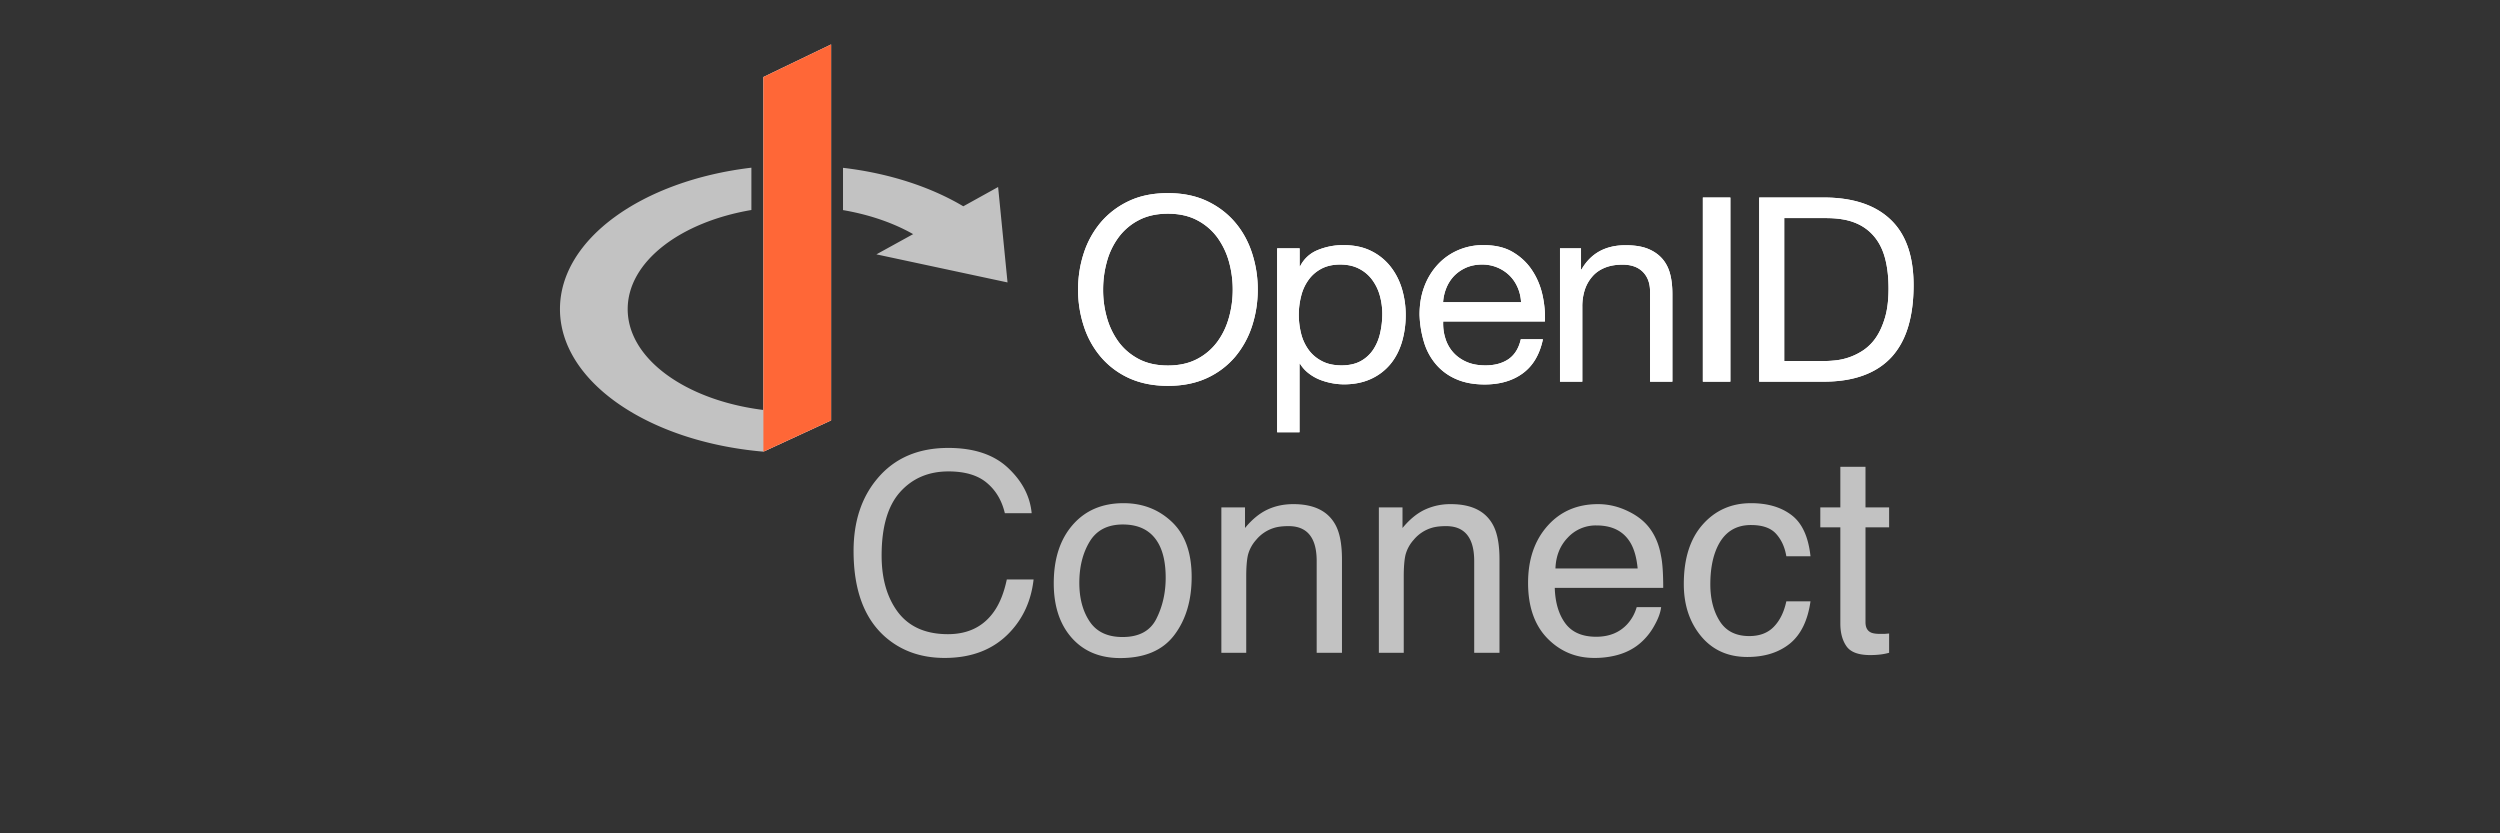
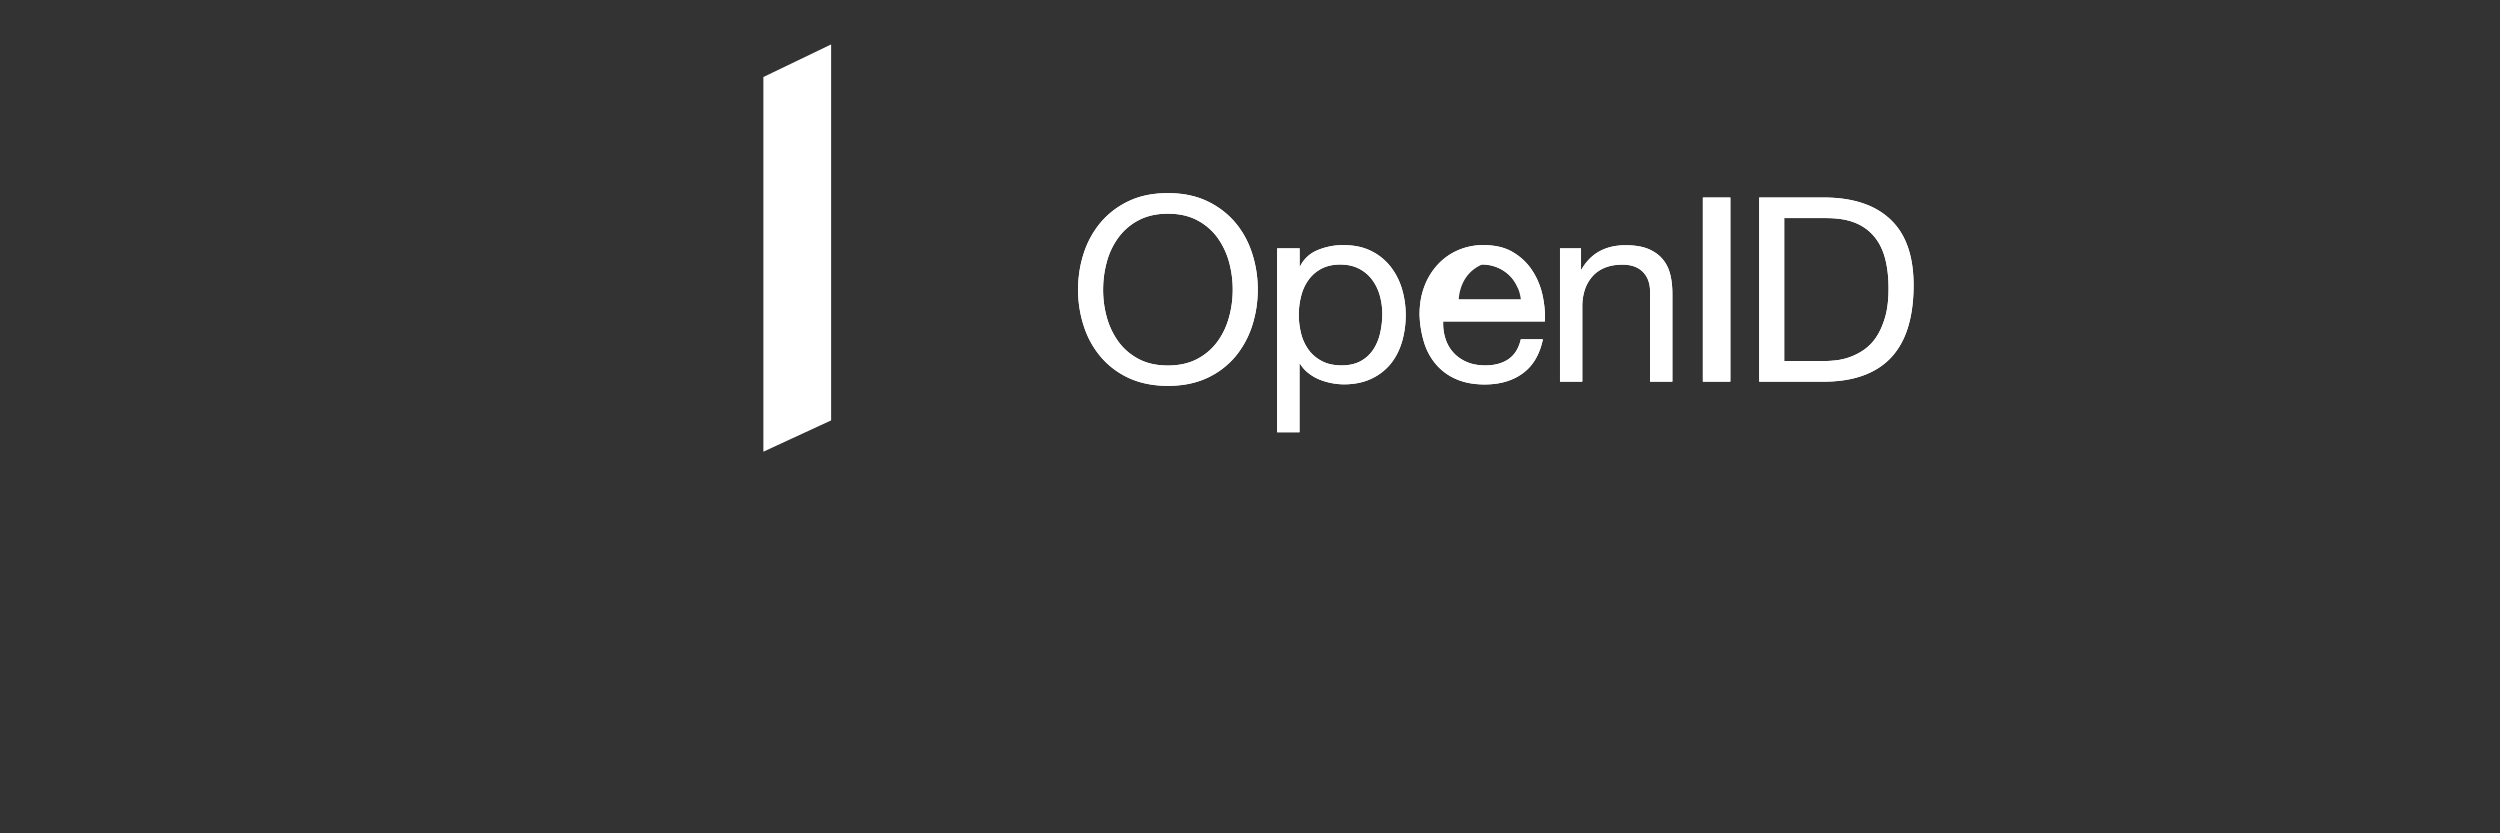
<svg xmlns="http://www.w3.org/2000/svg" width="147" height="49" viewBox="0 0 147 49" fill="none">
  <rect x="0" y="0" width="147" height="49" fill="#333333" stroke="none" />
-   <path d="M44.887 4.529v22.03l3.983-1.84V2.612l-3.983 1.916zm18.836 10.367a5.4 5.4 0 0 1 .996-1.814 4.886 4.886 0 0 1 1.652-1.257c.657-.313 1.425-.469 2.303-.469.87 0 1.638.156 2.302.469.657.312 1.21.734 1.653 1.257.442.523.774 1.127.995 1.813a6.84 6.84 0 0 1 .332 2.134c0 .74-.11 1.447-.332 2.133a5.415 5.415 0 0 1-.995 1.814 4.785 4.785 0 0 1-1.653 1.25c-.657.305-1.424.462-2.302.462-.872 0-1.64-.157-2.303-.462a4.784 4.784 0 0 1-1.652-1.25 5.29 5.29 0 0 1-.996-1.814 6.856 6.856 0 0 1-.332-2.133c0-.74.11-1.447.332-2.133zm1.355 3.75c.145.53.373 1.005.678 1.433.31.428.705.767 1.189 1.026.484.258 1.058.387 1.729.387.67 0 1.244-.13 1.728-.387a3.448 3.448 0 0 0 1.19-1.026c.31-.428.532-.904.677-1.434a6.08 6.08 0 0 0 .215-1.616 6.12 6.12 0 0 0-.215-1.617 4.506 4.506 0 0 0-.678-1.434 3.45 3.45 0 0 0-1.189-1.025c-.484-.258-1.058-.388-1.728-.388-.671 0-1.245.13-1.729.388a3.45 3.45 0 0 0-1.19 1.025 4.3 4.3 0 0 0-.677 1.434 6.075 6.075 0 0 0-.214 1.617 5.87 5.87 0 0 0 .214 1.616zm11.34-4.043v1.06h.027a1.97 1.97 0 0 1 1.017-.95 3.874 3.874 0 0 1 1.528-.3c.616 0 1.155.109 1.611.333a3.28 3.28 0 0 1 1.141.904c.304.38.532.815.685 1.31a5.35 5.35 0 0 1 .228 1.577 5.57 5.57 0 0 1-.222 1.576c-.152.496-.373.93-.677 1.297a3.207 3.207 0 0 1-1.141.87c-.456.21-.989.32-1.597.32a4.007 4.007 0 0 1-1.376-.259 2.715 2.715 0 0 1-.671-.374 2.074 2.074 0 0 1-.532-.584h-.028v4.035h-1.314V14.603h1.32zm4.716 2.779a2.849 2.849 0 0 0-.45-.93 2.18 2.18 0 0 0-.774-.653c-.311-.163-.685-.244-1.107-.244-.442 0-.816.088-1.127.258-.31.17-.56.394-.753.672a2.711 2.711 0 0 0-.422.951c-.09.354-.132.713-.132 1.074 0 .387.049.754.139 1.114.09.36.242.672.442.95.2.272.464.497.782.66.318.17.705.251 1.154.251.45 0 .83-.088 1.134-.258.305-.17.547-.4.733-.68a2.92 2.92 0 0 0 .401-.97c.083-.368.125-.741.125-1.122 0-.367-.049-.72-.145-1.073zm8.421 4.558c-.594.442-1.348.666-2.254.666-.636 0-1.189-.102-1.66-.306a3.236 3.236 0 0 1-1.181-.849 3.589 3.589 0 0 1-.72-1.304 6.161 6.161 0 0 1-.27-1.651c0-.598.09-1.141.277-1.637a3.88 3.88 0 0 1 .782-1.29 3.51 3.51 0 0 1 1.189-.85 3.663 3.663 0 0 1 1.507-.306c.713 0 1.3.143 1.77.435.47.285.844.652 1.127 1.1.284.442.478.931.588 1.454.11.523.152 1.026.132 1.502H84.86c-.014.346.027.672.124.978.09.305.242.584.45.822.207.238.47.428.788.57.318.143.691.211 1.127.211.553 0 1.01-.129 1.369-.38.352-.252.588-.639.705-1.155h1.3c-.187.883-.574 1.549-1.169 1.99zm-.318-5.034a2.21 2.21 0 0 0-.477-.706 2.287 2.287 0 0 0-1.618-.645c-.338 0-.643.06-.92.176a2.29 2.29 0 0 0-.705.476 2.253 2.253 0 0 0-.463.706c-.11.265-.18.55-.2.856h4.584a2.461 2.461 0 0 0-.2-.863zm3.727-2.303v1.244h.028c.546-.951 1.41-1.427 2.593-1.427.525 0 .961.068 1.314.21.352.143.629.34.85.592.215.251.367.55.457.903.09.347.13.734.13 1.162v5.156h-1.313v-5.306c0-.482-.145-.87-.429-1.155-.29-.285-.684-.42-1.189-.42-.4 0-.747.06-1.044.183-.297.122-.54.292-.733.516a2.242 2.242 0 0 0-.442.781 3.16 3.16 0 0 0-.146.978v4.423h-1.313v-7.84h1.237zm7.164-2.989h1.618v10.829h-1.618V11.614zm7.094 0c1.701 0 3.008.421 3.921 1.277.912.85 1.376 2.14 1.376 3.88 0 .91-.104 1.718-.312 2.418-.207.7-.525 1.29-.954 1.773-.435.482-.982.85-1.652 1.1-.671.252-1.459.38-2.379.38h-3.782V11.615h3.782zm.125 9.613c.165 0 .373-.014.615-.04a3.636 3.636 0 0 0 1.611-.599 2.79 2.79 0 0 0 .733-.74c.214-.313.394-.707.532-1.175.139-.47.208-1.04.208-1.705 0-.646-.062-1.223-.194-1.74-.131-.51-.339-.944-.636-1.304a2.778 2.778 0 0 0-1.134-.822c-.463-.19-1.037-.278-1.715-.278h-2.454v8.403h2.434z" fill="#fff" />
-   <path opacity=".7" d="M36.908 18.176c0-2.778 3.077-5.115 7.274-5.828V9.86c-6.416.761-11.256 4.199-11.256 8.315 0 4.267 5.2 7.8 11.962 8.383v-2.452c-4.55-.564-7.98-3.003-7.98-5.93zm14.625-3.22l7.71 1.651-.554-5.611-2.047 1.134c-1.908-1.134-4.349-1.943-7.073-2.262v2.486c1.666.286 3.16.823 4.356 1.55a2.647 2.647 0 0 0-.235-.136l-2.157 1.188z" fill="#fff" />
-   <path d="M44.887 4.529v22.03l3.983-1.84V2.612l-3.983 1.916z" fill="#FF6737" />
+   <path d="M44.887 4.529v22.03l3.983-1.84V2.612l-3.983 1.916zm18.836 10.367a5.4 5.4 0 0 1 .996-1.814 4.886 4.886 0 0 1 1.652-1.257c.657-.313 1.425-.469 2.303-.469.87 0 1.638.156 2.302.469.657.312 1.21.734 1.653 1.257.442.523.774 1.127.995 1.813a6.84 6.84 0 0 1 .332 2.134c0 .74-.11 1.447-.332 2.133a5.415 5.415 0 0 1-.995 1.814 4.785 4.785 0 0 1-1.653 1.25c-.657.305-1.424.462-2.302.462-.872 0-1.64-.157-2.303-.462a4.784 4.784 0 0 1-1.652-1.25 5.29 5.29 0 0 1-.996-1.814 6.856 6.856 0 0 1-.332-2.133c0-.74.11-1.447.332-2.133zm1.355 3.75c.145.53.373 1.005.678 1.433.31.428.705.767 1.189 1.026.484.258 1.058.387 1.729.387.67 0 1.244-.13 1.728-.387a3.448 3.448 0 0 0 1.19-1.026c.31-.428.532-.904.677-1.434a6.08 6.08 0 0 0 .215-1.616 6.12 6.12 0 0 0-.215-1.617 4.506 4.506 0 0 0-.678-1.434 3.45 3.45 0 0 0-1.189-1.025c-.484-.258-1.058-.388-1.728-.388-.671 0-1.245.13-1.729.388a3.45 3.45 0 0 0-1.19 1.025 4.3 4.3 0 0 0-.677 1.434 6.075 6.075 0 0 0-.214 1.617 5.87 5.87 0 0 0 .214 1.616zm11.34-4.043v1.06h.027a1.97 1.97 0 0 1 1.017-.95 3.874 3.874 0 0 1 1.528-.3c.616 0 1.155.109 1.611.333a3.28 3.28 0 0 1 1.141.904c.304.38.532.815.685 1.31a5.35 5.35 0 0 1 .228 1.577 5.57 5.57 0 0 1-.222 1.576c-.152.496-.373.93-.677 1.297a3.207 3.207 0 0 1-1.141.87c-.456.21-.989.32-1.597.32a4.007 4.007 0 0 1-1.376-.259 2.715 2.715 0 0 1-.671-.374 2.074 2.074 0 0 1-.532-.584h-.028v4.035h-1.314V14.603h1.32zm4.716 2.779a2.849 2.849 0 0 0-.45-.93 2.18 2.18 0 0 0-.774-.653c-.311-.163-.685-.244-1.107-.244-.442 0-.816.088-1.127.258-.31.17-.56.394-.753.672a2.711 2.711 0 0 0-.422.951c-.09.354-.132.713-.132 1.074 0 .387.049.754.139 1.114.09.36.242.672.442.95.2.272.464.497.782.66.318.17.705.251 1.154.251.45 0 .83-.088 1.134-.258.305-.17.547-.4.733-.68a2.92 2.92 0 0 0 .401-.97c.083-.368.125-.741.125-1.122 0-.367-.049-.72-.145-1.073zm8.421 4.558c-.594.442-1.348.666-2.254.666-.636 0-1.189-.102-1.66-.306a3.236 3.236 0 0 1-1.181-.849 3.589 3.589 0 0 1-.72-1.304 6.161 6.161 0 0 1-.27-1.651c0-.598.09-1.141.277-1.637a3.88 3.88 0 0 1 .782-1.29 3.51 3.51 0 0 1 1.189-.85 3.663 3.663 0 0 1 1.507-.306c.713 0 1.3.143 1.77.435.47.285.844.652 1.127 1.1.284.442.478.931.588 1.454.11.523.152 1.026.132 1.502H84.86c-.014.346.027.672.124.978.09.305.242.584.45.822.207.238.47.428.788.57.318.143.691.211 1.127.211.553 0 1.01-.129 1.369-.38.352-.252.588-.639.705-1.155h1.3c-.187.883-.574 1.549-1.169 1.99zm-.318-5.034a2.21 2.21 0 0 0-.477-.706 2.287 2.287 0 0 0-1.618-.645a2.29 2.29 0 0 0-.705.476 2.253 2.253 0 0 0-.463.706c-.11.265-.18.55-.2.856h4.584a2.461 2.461 0 0 0-.2-.863zm3.727-2.303v1.244h.028c.546-.951 1.41-1.427 2.593-1.427.525 0 .961.068 1.314.21.352.143.629.34.85.592.215.251.367.55.457.903.09.347.13.734.13 1.162v5.156h-1.313v-5.306c0-.482-.145-.87-.429-1.155-.29-.285-.684-.42-1.189-.42-.4 0-.747.06-1.044.183-.297.122-.54.292-.733.516a2.242 2.242 0 0 0-.442.781 3.16 3.16 0 0 0-.146.978v4.423h-1.313v-7.84h1.237zm7.164-2.989h1.618v10.829h-1.618V11.614zm7.094 0c1.701 0 3.008.421 3.921 1.277.912.85 1.376 2.14 1.376 3.88 0 .91-.104 1.718-.312 2.418-.207.7-.525 1.29-.954 1.773-.435.482-.982.85-1.652 1.1-.671.252-1.459.38-2.379.38h-3.782V11.615h3.782zm.125 9.613c.165 0 .373-.014.615-.04a3.636 3.636 0 0 0 1.611-.599 2.79 2.79 0 0 0 .733-.74c.214-.313.394-.707.532-1.175.139-.47.208-1.04.208-1.705 0-.646-.062-1.223-.194-1.74-.131-.51-.339-.944-.636-1.304a2.778 2.778 0 0 0-1.134-.822c-.463-.19-1.037-.278-1.715-.278h-2.454v8.403h2.434z" fill="#fff" />
  <path d="M63.723 14.896a5.4 5.4 0 0 1 .996-1.814 4.886 4.886 0 0 1 1.652-1.257c.657-.313 1.425-.469 2.303-.469.87 0 1.638.156 2.302.469.657.312 1.21.734 1.653 1.257.442.523.774 1.127.995 1.813a6.84 6.84 0 0 1 .332 2.134c0 .74-.11 1.447-.332 2.133a5.415 5.415 0 0 1-.995 1.814 4.785 4.785 0 0 1-1.653 1.25c-.657.305-1.424.462-2.302.462-.872 0-1.64-.157-2.303-.462a4.784 4.784 0 0 1-1.652-1.25 5.29 5.29 0 0 1-.996-1.814 6.856 6.856 0 0 1-.332-2.133c0-.74.11-1.447.332-2.133zm1.355 3.75c.145.53.373 1.005.678 1.433.31.428.705.767 1.189 1.026.484.258 1.058.387 1.729.387.67 0 1.244-.13 1.728-.387a3.448 3.448 0 0 0 1.19-1.026c.31-.428.532-.904.677-1.434a6.08 6.08 0 0 0 .215-1.616 6.12 6.12 0 0 0-.215-1.617 4.506 4.506 0 0 0-.678-1.434 3.45 3.45 0 0 0-1.189-1.025c-.484-.258-1.058-.388-1.728-.388-.671 0-1.245.13-1.729.388a3.45 3.45 0 0 0-1.19 1.025 4.3 4.3 0 0 0-.677 1.434 6.075 6.075 0 0 0-.214 1.617 5.87 5.87 0 0 0 .214 1.616zm11.34-4.043v1.06h.027a1.97 1.97 0 0 1 1.017-.95 3.874 3.874 0 0 1 1.528-.3c.616 0 1.155.109 1.611.333a3.28 3.28 0 0 1 1.141.904c.304.38.532.815.685 1.31a5.35 5.35 0 0 1 .228 1.577 5.57 5.57 0 0 1-.222 1.576c-.152.496-.373.93-.677 1.297a3.207 3.207 0 0 1-1.141.87c-.456.21-.989.32-1.597.32a4.007 4.007 0 0 1-1.376-.259 2.715 2.715 0 0 1-.671-.374 2.074 2.074 0 0 1-.532-.584h-.028v4.035h-1.314V14.603h1.32zm4.716 2.779a2.849 2.849 0 0 0-.45-.93 2.18 2.18 0 0 0-.774-.653c-.311-.163-.685-.244-1.107-.244-.442 0-.816.088-1.127.258-.31.17-.56.394-.753.672a2.711 2.711 0 0 0-.422.951c-.09.354-.132.713-.132 1.074 0 .387.049.754.139 1.114.09.36.242.672.442.95.2.272.464.497.782.66.318.17.705.251 1.154.251.45 0 .83-.088 1.134-.258.305-.17.547-.4.733-.68a2.92 2.92 0 0 0 .401-.97c.083-.368.125-.741.125-1.122 0-.367-.049-.72-.145-1.073zm8.421 4.558c-.594.442-1.348.666-2.254.666-.636 0-1.189-.102-1.66-.306a3.236 3.236 0 0 1-1.181-.849 3.589 3.589 0 0 1-.72-1.304 6.161 6.161 0 0 1-.27-1.651c0-.598.09-1.141.277-1.637a3.88 3.88 0 0 1 .782-1.29 3.51 3.51 0 0 1 1.189-.85 3.663 3.663 0 0 1 1.507-.306c.713 0 1.3.143 1.77.435.47.285.844.652 1.127 1.1.284.442.478.931.588 1.454.11.523.152 1.026.132 1.502H84.86c-.014.346.027.672.124.978.09.305.242.584.45.822.207.238.47.428.788.57.318.143.691.211 1.127.211.553 0 1.01-.129 1.369-.38.352-.252.588-.639.705-1.155h1.3c-.187.883-.574 1.549-1.169 1.99zm-.318-5.034a2.21 2.21 0 0 0-.477-.706 2.287 2.287 0 0 0-1.618-.645c-.338 0-.643.06-.92.176a2.29 2.29 0 0 0-.705.476 2.253 2.253 0 0 0-.463.706c-.11.265-.18.55-.2.856h4.584a2.461 2.461 0 0 0-.2-.863zm3.727-2.303v1.244h.028c.546-.951 1.41-1.427 2.593-1.427.525 0 .961.068 1.314.21.352.143.629.34.85.592.215.251.367.55.457.903.09.347.13.734.13 1.162v5.156h-1.313v-5.306c0-.482-.145-.87-.429-1.155-.29-.285-.684-.42-1.189-.42-.4 0-.747.06-1.044.183-.297.122-.54.292-.733.516a2.242 2.242 0 0 0-.442.781 3.16 3.16 0 0 0-.146.978v4.423h-1.313v-7.84h1.237zm7.164-2.989h1.618v10.829h-1.618V11.614zm7.094 0c1.701 0 3.008.421 3.921 1.277.912.85 1.376 2.14 1.376 3.88 0 .91-.104 1.718-.312 2.418-.207.7-.525 1.29-.954 1.773-.435.482-.982.85-1.652 1.1-.671.252-1.459.38-2.379.38h-3.782V11.615h3.782zm.125 9.613c.165 0 .373-.014.615-.04a3.636 3.636 0 0 0 1.611-.599 2.79 2.79 0 0 0 .733-.74c.214-.313.394-.707.532-1.175.139-.47.208-1.04.208-1.705 0-.646-.062-1.223-.194-1.74-.131-.51-.339-.944-.636-1.304a2.778 2.778 0 0 0-1.134-.822c-.463-.19-1.037-.278-1.715-.278h-2.454v8.403h2.434z" fill="#fff" />
-   <path d="M55.754 26.338c1.512 0 2.684.391 3.518 1.174.834.782 1.297 1.67 1.39 2.665h-1.577c-.178-.755-.536-1.354-1.072-1.796-.53-.441-1.278-.662-2.242-.662-1.176 0-2.126.407-2.852 1.221-.72.809-1.08 2.051-1.08 3.728 0 1.373.325 2.487.974 3.344.656.851 1.63 1.277 2.925 1.277 1.192 0 2.099-.45 2.722-1.349.33-.473.577-1.096.74-1.867h1.575c-.14 1.234-.606 2.269-1.397 3.104-.948 1.006-2.226 1.509-3.835 1.509-1.386 0-2.55-.413-3.493-1.237-1.24-1.091-1.86-2.775-1.86-5.053 0-1.73.465-3.147 1.397-4.254 1.007-1.203 2.396-1.804 4.167-1.804zm10.253 11.119c.97 0 1.633-.36 1.99-1.078.363-.723.545-1.527.545-2.41 0-.799-.13-1.448-.39-1.948-.412-.787-1.121-1.181-2.129-1.181-.893 0-1.543.335-1.95 1.006-.406.67-.609 1.479-.609 2.426 0 .91.203 1.668.61 2.275.406.606 1.05.91 1.933.91zm.057-7.87c1.121 0 2.069.367 2.843 1.101.775.735 1.162 1.815 1.162 3.24 0 1.379-.341 2.518-1.023 3.417-.683.9-1.742 1.349-3.177 1.349-1.197 0-2.148-.397-2.852-1.19-.704-.798-1.056-1.867-1.056-3.208 0-1.437.371-2.58 1.113-3.432.742-.852 1.739-1.277 2.99-1.277zm5.752.247h1.39v1.213c.41-.5.847-.859 1.307-1.077.46-.218.972-.327 1.536-.327 1.234 0 2.069.423 2.502 1.269.238.463.357 1.125.357 1.987v5.484h-1.487v-5.388c0-.522-.078-.942-.235-1.261-.26-.532-.731-.798-1.414-.798-.346 0-.63.034-.853.103a2.2 2.2 0 0 0-1.056.703 2.142 2.142 0 0 0-.48.878c-.07.298-.105.726-.105 1.285v4.478h-1.462v-8.549zm9.261 0h1.39v1.213c.411-.5.847-.859 1.308-1.077a3.54 3.54 0 0 1 1.535-.327c1.235 0 2.069.423 2.502 1.269.239.463.358 1.125.358 1.987v5.484h-1.487v-5.388c0-.522-.079-.942-.236-1.261-.26-.532-.73-.798-1.413-.798-.347 0-.631.034-.853.103a2.2 2.2 0 0 0-1.056.703 2.142 2.142 0 0 0-.48.878c-.07.298-.105.726-.105 1.285v4.478h-1.463v-8.549zm12.885-.191c.618 0 1.216.143 1.796.43.58.283 1.02.65 1.324 1.102.293.431.487.934.585 1.509.087.393.13 1.021.13 1.883H91.42c.026.868.235 1.565.625 2.091.39.522.994.783 1.812.783.763 0 1.373-.248 1.828-.742.26-.288.444-.62.552-.998h1.438c-.038.314-.165.665-.382 1.053a3.69 3.69 0 0 1-.715.942c-.444.426-.994.713-1.649.862a5.1 5.1 0 0 1-1.194.128c-1.083 0-2.001-.386-2.754-1.157-.753-.777-1.13-1.863-1.13-3.257 0-1.373.38-2.488 1.138-3.344.758-.857 1.75-1.285 2.973-1.285zm2.332 3.783c-.06-.623-.198-1.12-.414-1.493-.401-.691-1.07-1.037-2.007-1.037a2.24 2.24 0 0 0-1.69.718c-.455.474-.696 1.078-.723 1.812h4.834zm6.662-3.839c.98 0 1.776.234 2.388.702.618.468.989 1.274 1.113 2.419h-1.421c-.087-.527-.285-.964-.594-1.31-.308-.35-.804-.526-1.486-.526-.932 0-1.598.447-1.999 1.34-.26.58-.39 1.296-.39 2.148 0 .857.184 1.578.553 2.163.368.585.948.878 1.738.878.607 0 1.086-.181 1.438-.543.358-.367.604-.867.74-1.5h1.421c-.162 1.133-.568 1.963-1.218 2.49-.65.521-1.482.782-2.494.782-1.138 0-2.045-.407-2.722-1.221-.677-.82-1.016-1.841-1.016-3.065 0-1.5.371-2.669 1.113-3.504.742-.836 1.688-1.253 2.836-1.253zm5.256-2.139h1.479v2.386h1.389v1.174h-1.389v5.579c0 .298.103.497.308.598.114.059.304.088.569.088h.228a7.27 7.27 0 0 0 .284-.024v1.134a3.312 3.312 0 0 1-.528.103 4.969 4.969 0 0 1-.585.032c-.683 0-1.146-.17-1.389-.51-.244-.346-.366-.793-.366-1.342v-5.658h-1.178v-1.174h1.178v-2.386z" opacity=".7" fill="#fff" />
</svg>